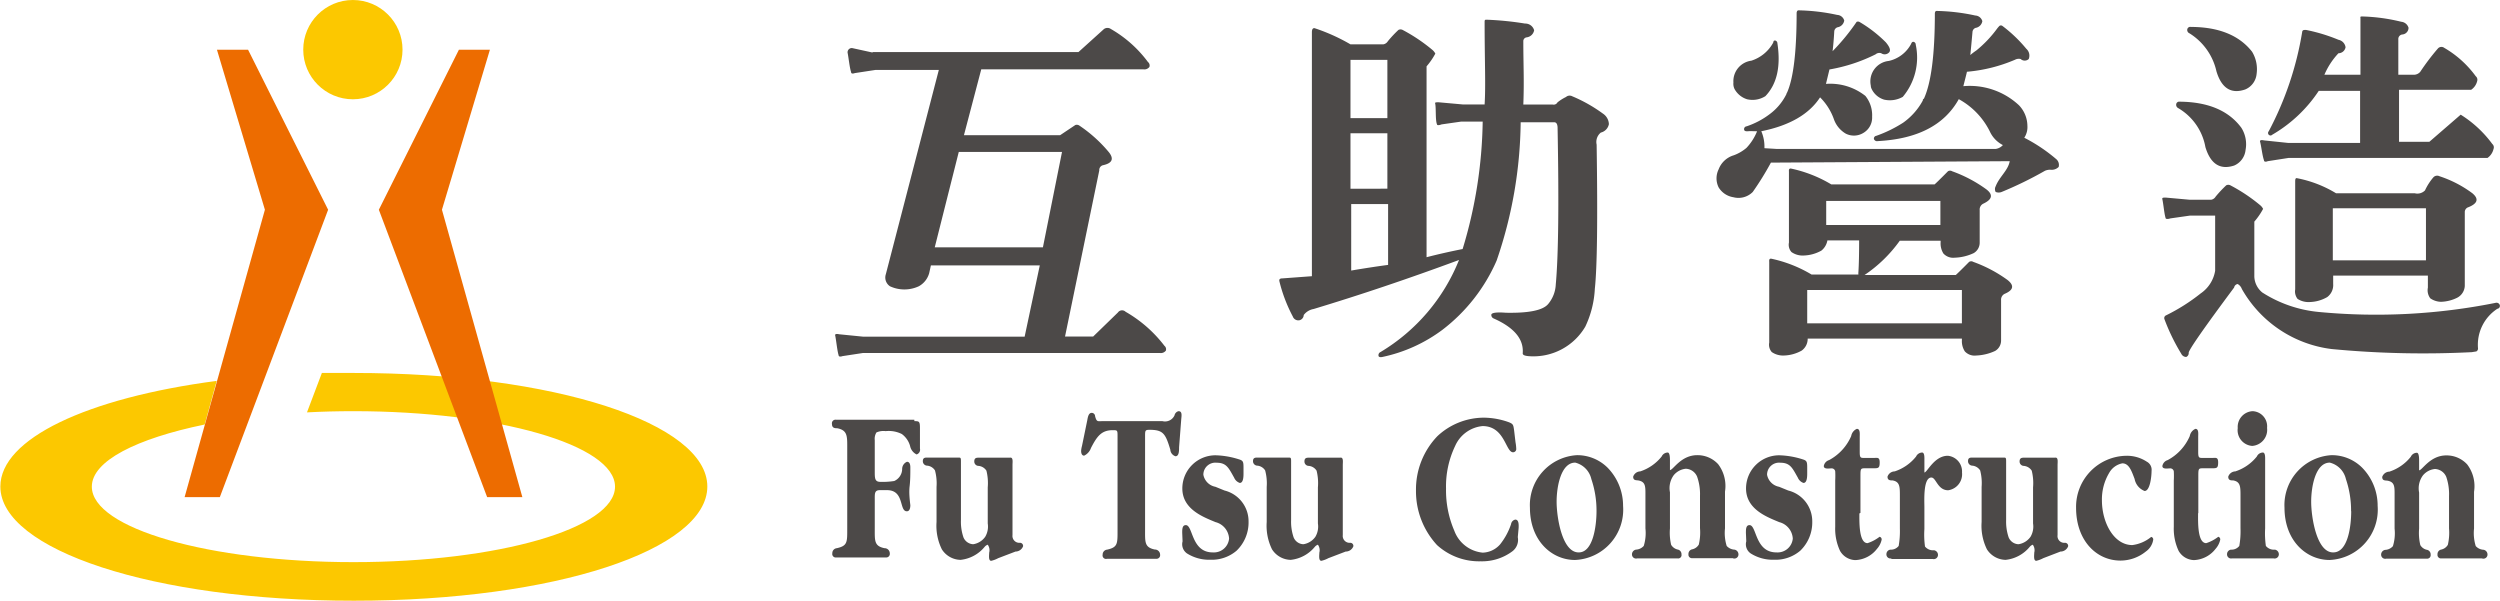
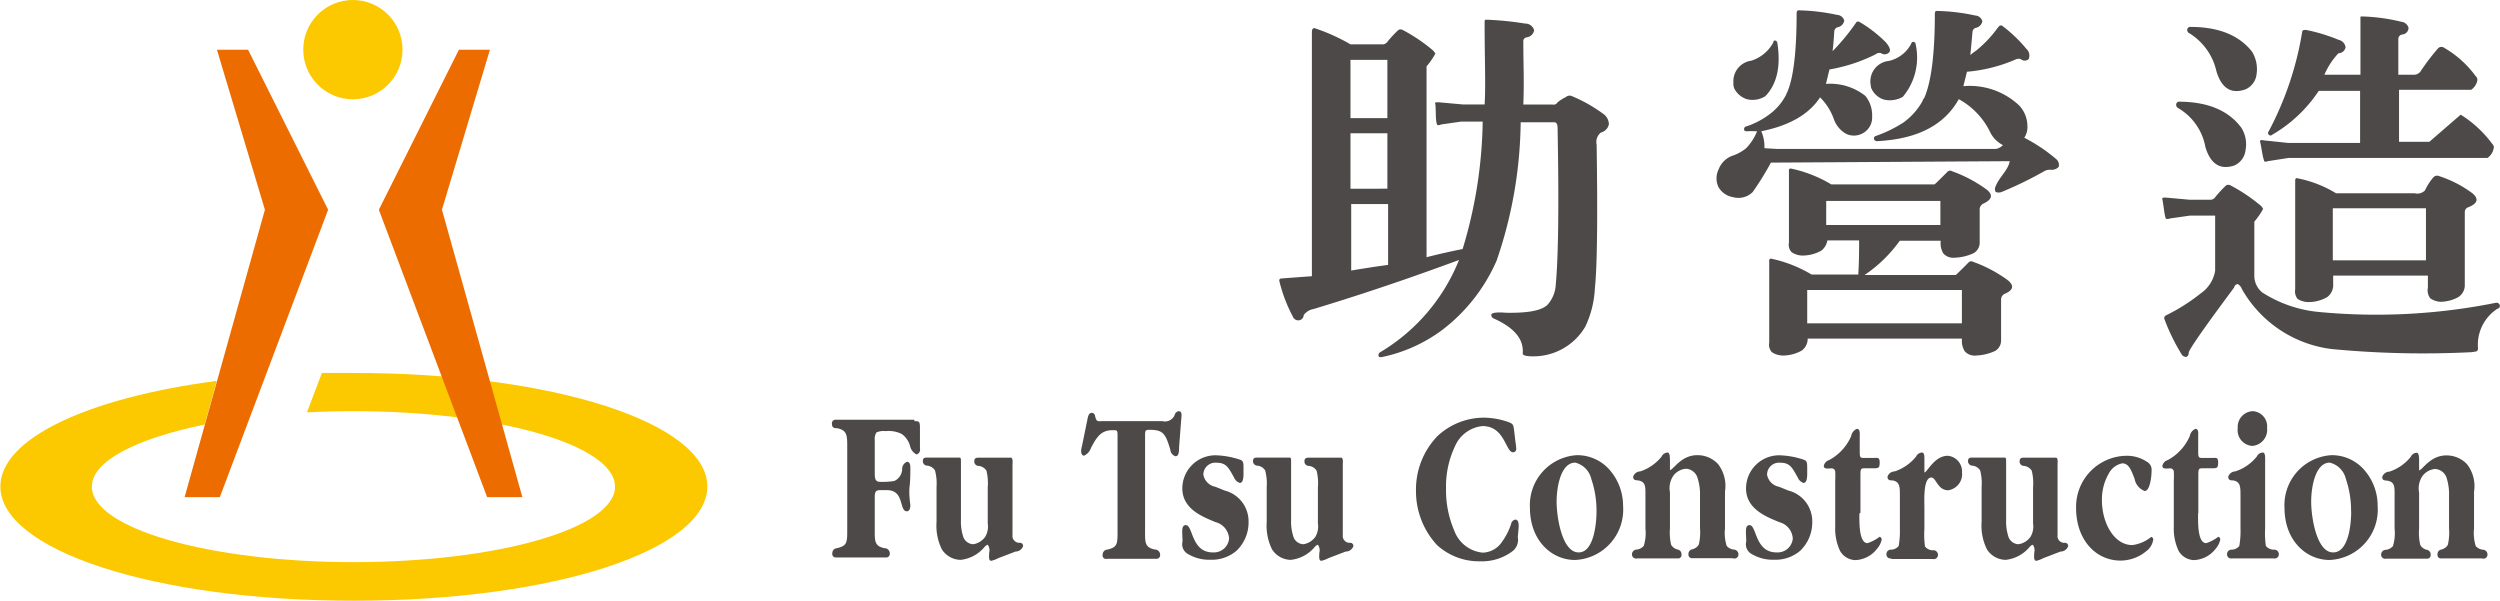
<svg xmlns="http://www.w3.org/2000/svg" id="圖層_1" data-name="圖層 1" viewBox="0 0 208 50.03">
  <title>futsulogo</title>
  <path d="M-399.28-1461.94c0.36,0,.46,0,0.46.53v1.75a0.41,0.41,0,0,1-.28.49,1,1,0,0,1-.54-0.7,1.85,1.85,0,0,0-.69-1,2.43,2.43,0,0,0-1.34-.24,1.44,1.44,0,0,0-.77.11,1,1,0,0,0-.14.64v2.61c0,0.55,0,.86.46,0.86a6.22,6.22,0,0,0,1.16-.07,1.11,1.11,0,0,0,.66-1,0.65,0.65,0,0,1,.4-0.6c0.22,0,.28.22,0.28,0.47,0,0.51,0,1.06-.06,1.57s0,1.06.06,1.57c0,0.24-.06.51-0.29,0.51-0.66,0-.18-1.76-1.65-1.76l-0.59,0c-0.46,0-.43.29-0.43,0.79v2.34c0,1.08-.06,1.52.81,1.7a0.43,0.43,0,0,1,.44.42,0.3,0.3,0,0,1-.33.35h-4.12a0.29,0.29,0,0,1-.33-0.35,0.41,0.41,0,0,1,.37-0.42c0.91-.2.87-0.51,0.87-1.7v-6.51c0-1.1.05-1.59-.83-1.77-0.18,0-.44,0-0.44-0.35a0.3,0.3,0,0,1,.33-0.36h6.52Z" transform="translate(475.36 1496.98)" fill="#4c4948" />
  <path d="M-391.3-1458.91c0.25,0,.18.37,0.18,0.62v5.83a0.57,0.57,0,0,0,.62.64,0.26,0.26,0,0,1,.26.29,0.68,0.68,0,0,1-.63.44l-1.44.55a2.32,2.32,0,0,1-.58.22c-0.25,0-.17-0.48-0.17-0.68a0.79,0.79,0,0,0-.12-0.66,0.56,0.56,0,0,0-.26.18,3,3,0,0,1-2,1.08,1.88,1.88,0,0,1-1.56-.88,4.43,4.43,0,0,1-.44-2.27v-2.92a4.14,4.14,0,0,0-.13-1.37,0.86,0.86,0,0,0-.69-0.4,0.37,0.37,0,0,1-.32-0.38c0-.31.23-0.29,0.41-0.29h2.54c0.18,0,.22,0,0.22.29v4.92a4,4,0,0,0,.21,1.43,0.92,0.92,0,0,0,.81.57,1.5,1.5,0,0,0,1-.62,1.67,1.67,0,0,0,.21-1.11v-3a4.25,4.25,0,0,0-.11-1.39,0.87,0.87,0,0,0-.69-0.4,0.36,0.36,0,0,1-.32-0.37c0-.33.23-0.31,0.41-0.31h2.57Z" transform="translate(475.36 1496.98)" fill="#4c4948" />
  <path d="M-383.29-1450.48a0.29,0.29,0,0,1-.33-0.35,0.41,0.41,0,0,1,.37-0.42c0.91-.2.87-0.51,0.87-1.7v-7.71c0-.51,0-0.53-0.39-0.53-0.94,0-1.31.49-1.82,1.48a1.1,1.1,0,0,1-.57.64c-0.18,0-.25-0.18-0.25-0.4a2,2,0,0,1,.07-0.4l0.44-2.14c0.05-.28.11-0.62,0.37-0.62a0.28,0.28,0,0,1,.28.27c0.13,0.51.22,0.42,0.61,0.42h5a0.87,0.87,0,0,0,1-.48,0.45,0.45,0,0,1,.33-0.35c0.32,0,.26.35,0.23,0.66l-0.18,2.34c0,0.29,0,.75-0.3.75a0.61,0.61,0,0,1-.43-0.55c-0.4-1.32-.58-1.65-1.73-1.65-0.36,0-.37.06-0.37,0.53v7.73c0,1.08-.06,1.52.81,1.7a0.43,0.43,0,0,1,.44.42,0.3,0.3,0,0,1-.33.35h-4.12Z" transform="translate(475.36 1496.98)" fill="#4c4948" />
  <path d="M-377-1452.65c0-.29,0-0.64.3-0.64,0.61,0,.44,2.27,2.24,2.27a1.27,1.27,0,0,0,1.36-1.15,1.5,1.5,0,0,0-1.13-1.37c-1-.42-2.76-1.06-2.76-2.8a2.76,2.76,0,0,1,2.78-2.76,7,7,0,0,1,1.91.33c0.37,0.11.4,0.2,0.4,0.71v0.44c0,0.26,0,.82-0.31.82a0.78,0.78,0,0,1-.47-0.44c-0.44-.77-0.62-1.24-1.44-1.24a1,1,0,0,0-1.12,1,1.25,1.25,0,0,0,1,1l0.76,0.31a2.64,2.64,0,0,1,2,2.58,3.26,3.26,0,0,1-1,2.43,3.17,3.17,0,0,1-2.18.75,3.43,3.43,0,0,1-1.95-.53,0.93,0.93,0,0,1-.36-1Z" transform="translate(475.36 1496.98)" fill="#4c4948" />
  <path d="M-363.82-1458.91c0.25,0,.18.37,0.18,0.62v5.83a0.57,0.57,0,0,0,.62.64,0.26,0.26,0,0,1,.26.29,0.68,0.68,0,0,1-.64.44l-1.44.55a2.33,2.33,0,0,1-.58.22c-0.25,0-.17-0.48-0.17-0.68a0.79,0.79,0,0,0-.12-0.66,0.58,0.58,0,0,0-.26.18,3,3,0,0,1-2,1.08,1.88,1.88,0,0,1-1.56-.88,4.44,4.44,0,0,1-.44-2.27v-2.92a4.12,4.12,0,0,0-.13-1.37,0.86,0.86,0,0,0-.69-0.4,0.37,0.37,0,0,1-.32-0.38c0-.31.24-0.29,0.41-0.29h2.54c0.18,0,.22,0,0.22.29v4.92a4,4,0,0,0,.21,1.43,0.91,0.91,0,0,0,.81.57,1.5,1.5,0,0,0,1-.62,1.68,1.68,0,0,0,.21-1.11v-3a4.25,4.25,0,0,0-.11-1.39,0.86,0.86,0,0,0-.69-0.4,0.36,0.36,0,0,1-.32-0.37c0-.33.23-0.31,0.41-0.31h2.57Z" transform="translate(475.36 1496.98)" fill="#4c4948" />
  <path d="M-349.08-1452.29a1.19,1.19,0,0,1-.44,1.17,4.21,4.21,0,0,1-2.65.84,5.19,5.19,0,0,1-3.63-1.35,6.59,6.59,0,0,1-1.75-4.53,6.4,6.4,0,0,1,1.78-4.53,5.67,5.67,0,0,1,3.88-1.54,6.28,6.28,0,0,1,2.07.38c0.37,0.15.37,0.22,0.44,0.73l0.11,0.93a3.5,3.5,0,0,1,.06.53,0.27,0.27,0,0,1-.26.31c-0.63,0-.68-2.18-2.54-2.18a2.78,2.78,0,0,0-2.28,1.65,7.78,7.78,0,0,0-.76,3.55,8.48,8.48,0,0,0,.69,3.51A2.8,2.8,0,0,0-352-1451a2,2,0,0,0,1.45-.69,5.51,5.51,0,0,0,.91-1.68,0.45,0.45,0,0,1,.35-0.38c0.3,0,.29.42,0.28,0.69Z" transform="translate(475.36 1496.98)" fill="#4c4948" />
  <path d="M-348.07-1454.74a4.16,4.16,0,0,1,3.91-4.37,3.58,3.58,0,0,1,2.57,1.06,4.53,4.53,0,0,1,1.27,3.16,4.19,4.19,0,0,1-4,4.5C-346.26-1450.39-348.07-1452-348.07-1454.74Zm5.54,0.29a8.16,8.16,0,0,0-.43-2.67,1.83,1.83,0,0,0-1.34-1.37c-1.19,0-1.55,2-1.55,3.25s0.44,4.22,1.83,4.22C-342.81-1451-342.53-1453.24-342.53-1454.45Z" transform="translate(475.36 1496.98)" fill="#4c4948" />
  <path d="M-331.15-1450.52a0.34,0.34,0,0,0,.43-0.33,0.4,0.4,0,0,0-.33-0.4,0.93,0.93,0,0,1-.65-0.31,3.6,3.6,0,0,1-.14-1.46v-3.06a3,3,0,0,0-.57-2.28,2.33,2.33,0,0,0-1.74-.75c-1.36,0-2,1.24-2.27,1.24v-0.8c0-.18,0-0.66-0.19-0.66a0.57,0.57,0,0,0-.5.33,3.79,3.79,0,0,1-1.78,1.24,0.64,0.64,0,0,0-.59.44c0,0.31.22,0.29,0.41,0.31,0.65,0.11.61,0.53,0.61,1.3v2.69a3.63,3.63,0,0,1-.14,1.46,0.93,0.93,0,0,1-.65.31,0.4,0.4,0,0,0-.33.4,0.34,0.34,0,0,0,.43.33h3.37a0.28,0.28,0,0,0,.32-0.33,0.39,0.39,0,0,0-.28-0.4,0.86,0.86,0,0,1-.58-0.4,4.43,4.43,0,0,1-.1-1.37v-3a1.82,1.82,0,0,1,.32-1.43,1.49,1.49,0,0,1,1-.53,1.06,1.06,0,0,1,.94.66,4.35,4.35,0,0,1,.24,1.59v2.69a4.39,4.39,0,0,1-.1,1.37,0.85,0.85,0,0,1-.58.4,0.39,0.39,0,0,0-.28.4,0.29,0.29,0,0,0,.32.33h3.37Z" transform="translate(475.36 1496.98)" fill="#4c4948" />
  <path d="M-330.1-1452.65c0-.29,0-0.64.3-0.64,0.61,0,.44,2.27,2.24,2.27a1.27,1.27,0,0,0,1.36-1.15,1.5,1.5,0,0,0-1.13-1.37c-1-.42-2.76-1.06-2.76-2.8a2.76,2.76,0,0,1,2.78-2.76,7,7,0,0,1,1.91.33c0.37,0.11.4,0.2,0.4,0.71v0.44c0,0.26,0,.82-0.31.82a0.78,0.78,0,0,1-.47-0.44c-0.44-.77-0.62-1.24-1.44-1.24a1,1,0,0,0-1.12,1,1.25,1.25,0,0,0,1,1l0.76,0.31a2.64,2.64,0,0,1,2,2.58,3.27,3.27,0,0,1-1,2.43,3.17,3.17,0,0,1-2.18.75,3.43,3.43,0,0,1-1.95-.53,0.92,0.92,0,0,1-.36-1Z" transform="translate(475.36 1496.98)" fill="#4c4948" />
  <path d="M-320.66-1454.26c0,0.68-.05,2.47.68,2.47a3.34,3.34,0,0,0,1-.53,0.22,0.22,0,0,1,.17.26,1.69,1.69,0,0,1-.39.75,2.39,2.39,0,0,1-1.8.93,1.51,1.51,0,0,1-1.27-.77,4.33,4.33,0,0,1-.4-2V-1457a7.29,7.29,0,0,0,0-.77,0.3,0.3,0,0,0-.33-0.24c-0.18,0-.62.09-0.62-0.2a0.63,0.63,0,0,1,.44-0.49,4.12,4.12,0,0,0,1.84-2,0.8,0.8,0,0,1,.47-0.6c0.29,0,.24.42,0.24,0.67v1.26c0,0.51.08,0.49,0.44,0.49h0.72c0.29,0,.5-0.09.5,0.37s-0.1.49-.47,0.49h-0.68c-0.45,0-.45,0-0.45.71v3Z" transform="translate(475.36 1496.98)" fill="#4c4948" />
  <path d="M-318-1450.52a0.34,0.34,0,0,1-.41-0.35,0.38,0.38,0,0,1,.33-0.38,0.81,0.81,0,0,0,.69-0.31,7.18,7.18,0,0,0,.1-1.46v-2.69c0-.77,0-1.19-0.61-1.3-0.19,0-.42,0-0.42-0.31a0.64,0.64,0,0,1,.6-0.44,3.8,3.8,0,0,0,1.78-1.24,0.57,0.57,0,0,1,.5-0.33c0.22,0,.19.47,0.19,0.66v1c0.23,0,.82-1.39,1.95-1.39a1.31,1.31,0,0,1,1.18,1.39,1.35,1.35,0,0,1-1.15,1.48c-0.89,0-1-1.06-1.4-1.06-0.69,0-.58,1.9-0.58,2.47v1.81a7.23,7.23,0,0,0,.05,1.46,0.85,0.85,0,0,0,.75.31,0.39,0.39,0,0,1,.33.38,0.35,0.35,0,0,1-.43.35H-318Z" transform="translate(475.36 1496.98)" fill="#4c4948" />
  <path d="M-304.35-1458.91c0.25,0,.18.37,0.18,0.62v5.83a0.56,0.56,0,0,0,.62.64,0.26,0.26,0,0,1,.26.29,0.68,0.68,0,0,1-.64.44l-1.43.55a2.37,2.37,0,0,1-.58.22c-0.25,0-.17-0.48-0.17-0.68a0.8,0.8,0,0,0-.12-0.66,0.57,0.57,0,0,0-.26.18,3,3,0,0,1-2,1.08,1.88,1.88,0,0,1-1.56-.88,4.43,4.43,0,0,1-.44-2.27v-2.92a4.18,4.18,0,0,0-.12-1.37,0.87,0.87,0,0,0-.69-0.4,0.37,0.37,0,0,1-.32-0.38c0-.31.23-0.29,0.41-0.29h2.54c0.18,0,.22,0,0.22.29v4.92a4.06,4.06,0,0,0,.21,1.43,0.92,0.92,0,0,0,.82.57,1.5,1.5,0,0,0,1-.62,1.67,1.67,0,0,0,.21-1.11v-3a4.24,4.24,0,0,0-.11-1.39,0.87,0.87,0,0,0-.69-0.4,0.36,0.36,0,0,1-.32-0.37c0-.33.24-0.31,0.41-0.31h2.57Z" transform="translate(475.36 1496.98)" fill="#4c4948" />
  <path d="M-298.78-1458.43a1.6,1.6,0,0,0-1.1.8,4.3,4.3,0,0,0-.6,2.27c0,1.87,1,3.73,2.53,3.73a3.08,3.08,0,0,0,1.57-.68,0.22,0.22,0,0,1,.17.22,1.47,1.47,0,0,1-.62,1,3.36,3.36,0,0,1-2.11.75c-2,0-3.69-1.67-3.69-4.39a4.25,4.25,0,0,1,4.2-4.33,3,3,0,0,1,1.68.49,0.76,0.76,0,0,1,.4.77c0,0.44-.12,1.67-0.58,1.67a1.34,1.34,0,0,1-.83-1C-298-1457.75-298.21-1458.43-298.78-1458.43Z" transform="translate(475.36 1496.98)" fill="#4c4948" />
  <path d="M-292.48-1454.26c0,0.68-.06,2.47.68,2.47a3.34,3.34,0,0,0,1-.53,0.22,0.22,0,0,1,.16.26,1.69,1.69,0,0,1-.39.75,2.39,2.39,0,0,1-1.8.93,1.52,1.52,0,0,1-1.27-.77,4.35,4.35,0,0,1-.4-2V-1457a6.92,6.92,0,0,0,0-.77,0.3,0.3,0,0,0-.33-0.24c-0.18,0-.62.09-0.62-0.2a0.63,0.63,0,0,1,.44-0.49,4.1,4.1,0,0,0,1.84-2,0.8,0.8,0,0,1,.47-0.6c0.29,0,.23.42,0.23,0.67v1.26c0,0.51.08,0.49,0.44,0.49h0.72c0.29,0,.5-0.09.5,0.37s-0.1.49-.47,0.49H-292c-0.46,0-.46,0-0.46.71v3Z" transform="translate(475.36 1496.98)" fill="#4c4948" />
  <path d="M-289.66-1450.52a0.34,0.34,0,0,1-.41-0.35,0.38,0.38,0,0,1,.33-0.38,0.81,0.81,0,0,0,.69-0.31,7.09,7.09,0,0,0,.1-1.46v-2.69c0-.77,0-1.19-0.61-1.3-0.19,0-.41,0-0.41-0.31a0.64,0.64,0,0,1,.59-0.44,3.8,3.8,0,0,0,1.79-1.24,0.56,0.56,0,0,1,.5-0.33c0.22,0,.19.47,0.19,0.66v5.65a7.33,7.33,0,0,0,.06,1.46,0.85,0.85,0,0,0,.75.31,0.39,0.39,0,0,1,.33.38,0.35,0.35,0,0,1-.43.35h-3.45Zm0.48-10.84a1.31,1.31,0,0,1,1.23-1.41,1.26,1.26,0,0,1,1.21,1.39,1.34,1.34,0,0,1-1.24,1.5A1.31,1.31,0,0,1-289.18-1461.36Z" transform="translate(475.36 1496.98)" fill="#4c4948" />
  <path d="M-285.29-1454.74a4.16,4.16,0,0,1,3.91-4.37,3.57,3.57,0,0,1,2.57,1.06,4.51,4.51,0,0,1,1.27,3.16,4.19,4.19,0,0,1-4,4.5C-283.48-1450.39-285.29-1452-285.29-1454.74Zm5.54,0.29a8.13,8.13,0,0,0-.43-2.67,1.83,1.83,0,0,0-1.34-1.37c-1.19,0-1.55,2-1.55,3.25s0.44,4.22,1.82,4.22C-280-1451-279.74-1453.24-279.74-1454.45Z" transform="translate(475.36 1496.98)" fill="#4c4948" />
  <path d="M-268.83-1450.51a0.34,0.34,0,0,0,.43-0.33,0.4,0.4,0,0,0-.33-0.4,0.92,0.92,0,0,1-.65-0.31,3.64,3.64,0,0,1-.14-1.46v-3.05a3,3,0,0,0-.57-2.28,2.32,2.32,0,0,0-1.74-.75c-1.35,0-2,1.24-2.26,1.24v-0.8c0-.18,0-0.66-0.19-0.66a0.56,0.56,0,0,0-.5.33,3.78,3.78,0,0,1-1.78,1.24,0.65,0.65,0,0,0-.6.44c0,0.31.22,0.29,0.42,0.31,0.65,0.11.61,0.53,0.61,1.3v2.69a3.61,3.61,0,0,1-.14,1.46,0.91,0.91,0,0,1-.65.31,0.4,0.4,0,0,0-.33.4,0.34,0.34,0,0,0,.43.33h3.37a0.29,0.29,0,0,0,.32-0.33,0.39,0.39,0,0,0-.28-0.4,0.83,0.83,0,0,1-.58-0.4,4.39,4.39,0,0,1-.1-1.37v-3a1.81,1.81,0,0,1,.32-1.43,1.49,1.49,0,0,1,1-.53,1.07,1.07,0,0,1,.94.66,4.41,4.41,0,0,1,.23,1.59v2.69a4.43,4.43,0,0,1-.1,1.37,0.84,0.84,0,0,1-.58.4,0.39,0.39,0,0,0-.28.4,0.29,0.29,0,0,0,.32.33h3.37Z" transform="translate(475.36 1496.98)" fill="#4c4948" />
  <path d="M-342-1487.53a12.46,12.46,0,0,0-2.55-1.44,0.46,0.46,0,0,0-.52.06,3.69,3.69,0,0,0-.71.45,0.35,0.35,0,0,1-.38.18h-2.46c0.08-2,0-3.28,0-5.3a0.32,0.32,0,0,1,.26-0.29,0.72,0.72,0,0,0,.64-0.59,0.76,0.76,0,0,0-.76-0.56,25.58,25.58,0,0,0-3.19-.32c-0.12,0-.17,0-0.17.17,0,3.35.1,5.2,0,6.88h-1.82l-2-.18c-0.24,0-.33,0-0.29.12,0.08,0.37,0,1.39.15,1.72,0,0.08.15,0.09,0.38,0l1.61-.23H-352a38.07,38.07,0,0,1-1.67,10.6q-1.52.3-3,.68v-15.88a5.78,5.78,0,0,0,.73-1.06,1,1,0,0,0-.26-0.32,14.11,14.11,0,0,0-2.46-1.65,0.38,0.38,0,0,0-.35,0,9.71,9.71,0,0,0-.88.94,0.56,0.56,0,0,1-.38.26H-363a15.66,15.66,0,0,0-3-1.35c-0.14,0-.21.1-0.21,0.35V-1474l-2.43.18c-0.23,0-.32.07-0.27,0.26a12.6,12.6,0,0,0,1.11,2.91,0.49,0.49,0,0,0,.53.32,0.46,0.46,0,0,0,.38-0.44,1.3,1.3,0,0,1,.82-0.5q5.83-1.76,12.1-4.08a15.74,15.74,0,0,1-6.53,7.66,0.28,0.28,0,0,0-.17.29c0,0.12.13,0.16,0.32,0.12a12.72,12.72,0,0,0,5-2.26,14.55,14.55,0,0,0,4.51-5.76,36.36,36.36,0,0,0,2-11.51l2.78,0c0.17,0,.27.12,0.29,0.41q0.18,9.54-.15,13.09a2.72,2.72,0,0,1-.62,1.61q-0.64.8-3.54,0.74c-0.76-.06-1.16,0-1.2.15a0.31,0.31,0,0,0,.18.32q2.58,1.14,2.43,2.91c0,0.14.18,0.22,0.61,0.24a5,5,0,0,0,4.6-2.47,8.28,8.28,0,0,0,.79-3.14q0.29-2.67.15-12a1,1,0,0,1,.35-1,0.9,0.9,0,0,0,.67-0.7A1.1,1.1,0,0,0-342-1487.53Zm-17.87,12.59c-0.9.12-1.81,0.26-2.72,0.41l-0.35.06V-1480h3.07v5.05Zm0-6.34H-363v-4.61h3.07v4.61Zm0-5.87H-363V-1492h3.07v4.87Z" transform="translate(475.36 1496.98)" fill="#4c4948" />
  <path d="M-308.34-1473.69a11.4,11.4,0,0,0-2.84-1.5,0.33,0.33,0,0,0-.35,0c-0.7.71-1.08,1.07-1.11,1.09h-7.59a11.43,11.43,0,0,0,2.93-2.85h3.4v0.12a1.59,1.59,0,0,0,.23.94,1.1,1.1,0,0,0,.94.35,4,4,0,0,0,1.58-.38,1,1,0,0,0,.5-0.88v-2.7a0.54,0.54,0,0,1,.29-0.53q1.14-.53.26-1.2a11.34,11.34,0,0,0-2.84-1.5,0.33,0.33,0,0,0-.35,0c-0.7.71-1.08,1.07-1.11,1.09H-323a10.92,10.92,0,0,0-3.37-1.32c-0.12,0-.17.07-0.15,0.26v5.9a0.91,0.91,0,0,0,.21.79,1.61,1.61,0,0,0,1,.29,3.21,3.21,0,0,0,1.49-.41,1.39,1.39,0,0,0,.5-0.85h2.64q0,1.7-.06,2.64a0.89,0.89,0,0,0,0,.2h-3.9a10.9,10.9,0,0,0-3.37-1.32c-0.12,0-.17.07-0.15,0.26v6.72a0.93,0.93,0,0,0,.21.79,1.65,1.65,0,0,0,1,.29,3.21,3.21,0,0,0,1.49-.41,1.21,1.21,0,0,0,.5-1h12.83v0.12a1.58,1.58,0,0,0,.24.94,1.1,1.1,0,0,0,.94.35,4.1,4.1,0,0,0,1.58-.38,1,1,0,0,0,.5-0.88V-1472a0.54,0.54,0,0,1,.29-0.53Q-307.46-1473-308.34-1473.69Zm-15.08-4.57v-2h9.5v2h-9.5Zm11.25,8.18H-325v-2.77h12.87v2.77Z" transform="translate(475.36 1496.98)" fill="#4c4948" />
  <path d="M-319.71-1489.86a0.66,0.66,0,0,0,.06.26,1.69,1.69,0,0,0,1.05.91,2.18,2.18,0,0,0,1.55-.23,5.08,5.08,0,0,0,1.08-4.34,0.24,0.24,0,0,0-.18-0.24c-0.08,0-.14,0-0.21.18a2.79,2.79,0,0,1-1.85,1.41A1.71,1.71,0,0,0-319.71-1489.86Z" transform="translate(475.36 1496.98)" fill="#4c4948" fill-rule="evenodd" />
  <path d="M-304.27-1483.73a13.58,13.58,0,0,0-2.67-1.79,1.61,1.61,0,0,0,.26-1,2.51,2.51,0,0,0-.7-1.7,6,6,0,0,0-4.63-1.59c0.18-.7.28-1.1,0.3-1.2a12.92,12.92,0,0,0,4-1,0.67,0.67,0,0,1,.47-0.06,0.49,0.49,0,0,0,.67,0,0.76,0.76,0,0,0-.2-0.85,11.65,11.65,0,0,0-2-1.91,0.21,0.21,0,0,0-.23,0,2.07,2.07,0,0,0-.2.23,9.83,9.83,0,0,1-1.73,1.82,4.88,4.88,0,0,0-.5.38c0.06-.59.12-1.22,0.18-1.91a0.39,0.39,0,0,1,.26-0.35,0.67,0.67,0,0,0,.56-0.56,0.64,0.64,0,0,0-.59-0.47,16.37,16.37,0,0,0-3.22-.38c-0.08,0-.13.07-0.14,0.2q0,5.11-.91,7.1a0.14,0.14,0,0,0-.09.15,5.43,5.43,0,0,1-1.64,1.85,10.78,10.78,0,0,1-2.23,1.09,0.23,0.23,0,0,0-.2.26,0.27,0.27,0,0,0,.32.18q4.95-.26,6.74-3.49a6.21,6.21,0,0,1,2.58,2.68,2.39,2.39,0,0,0,1.09,1.14,1,1,0,0,1-.59.32h-18.25l-1-.06a3.24,3.24,0,0,0-.26-1.41q3.52-.71,4.89-2.82a4.83,4.83,0,0,1,1.14,1.79,2.26,2.26,0,0,0,1,1.23,1.5,1.5,0,0,0,1.46-.06,1.47,1.47,0,0,0,.73-1.35,2.55,2.55,0,0,0-.56-1.73,4.71,4.71,0,0,0-3.28-1l0.29-1.2a13.74,13.74,0,0,0,3.84-1.26,0.48,0.48,0,0,1,.47-0.09,0.5,0.5,0,0,0,.67-0.09c0.14-.19,0-0.47-0.29-0.82a10.83,10.83,0,0,0-2.2-1.7,0.27,0.27,0,0,0-.23,0,17.73,17.73,0,0,1-2,2.44q0.09-.73.14-1.64a0.39,0.39,0,0,1,.27-0.35,0.67,0.67,0,0,0,.56-0.56,0.64,0.64,0,0,0-.59-0.47,16.4,16.4,0,0,0-3.22-.38c-0.08,0-.13.07-0.15,0.2q0,4.84-.79,6.63a0.32,0.32,0,0,0-.06.14,4.6,4.6,0,0,1-1.41,1.68,6.65,6.65,0,0,1-1.9,1,0.23,0.23,0,0,0-.21.26c0,0.12.13,0.17,0.32,0.15s0.49,0,.76,0a4.38,4.38,0,0,1-.88,1.38,3.49,3.49,0,0,1-1.06.62,1.93,1.93,0,0,0-1.26,1.17,1.69,1.69,0,0,0,0,1.5,1.75,1.75,0,0,0,1.23.82,1.67,1.67,0,0,0,1.61-.44,24.53,24.53,0,0,0,1.51-2.44l19.87-.12c-0.14.78-.86,1.29-1.17,2.09a0.49,0.49,0,0,0,0,.47,0.66,0.66,0,0,0,.5,0,31.27,31.27,0,0,0,3.6-1.76,1.09,1.09,0,0,1,.44-0.09,0.82,0.82,0,0,0,.7-0.23A0.63,0.63,0,0,0-304.27-1483.73Z" transform="translate(475.36 1496.98)" fill="#4c4948" fill-rule="evenodd" />
  <path d="M-330-1488.72a2,2,0,0,0,1.52-.26q1.44-1.5,1-4.4a0.24,0.24,0,0,0-.18-0.23c-0.08,0-.14,0-0.17.18a3.17,3.17,0,0,1-1.82,1.5,1.72,1.72,0,0,0-1.49,1.82,1,1,0,0,0,.09.53A1.8,1.8,0,0,0-330-1488.72Z" transform="translate(475.36 1496.98)" fill="#4c4948" />
  <path d="M-267.39-1471.63a0.29,0.29,0,0,0-.35-0.15,50.47,50.47,0,0,1-14.65.76,10.54,10.54,0,0,1-4.74-1.62,1.78,1.78,0,0,1-.67-1.32v-4.58a5.87,5.87,0,0,0,.73-1.06,0.94,0.94,0,0,0-.26-0.32,14,14,0,0,0-2.46-1.64,0.37,0.37,0,0,0-.35,0,10.13,10.13,0,0,0-.88.94,0.54,0.54,0,0,1-.38.26h-1.76l-2-.18c-0.24,0-.33,0-0.29.15,0.08,0.35.16,1.21,0.26,1.52,0,0.12.16,0.14,0.41,0.06l1.61-.23h2.11v4.59a2.84,2.84,0,0,1-1.2,1.88,15.7,15.7,0,0,1-2.87,1.82,0.25,0.25,0,0,0-.15.32,16.72,16.72,0,0,0,1.4,2.88,0.47,0.47,0,0,0,.41.27,0.35,0.35,0,0,0,.21-0.35q0-.35,3.78-5.43a0.36,0.36,0,0,1,.29-0.29,0.75,0.75,0,0,1,.35.41,10,10,0,0,0,7.47,5,80.09,80.09,0,0,0,11.66.26l0.38-.06a0.27,0.27,0,0,0,.14-0.26,3.57,3.57,0,0,1,1.61-3.29A0.24,0.24,0,0,0-267.39-1471.63Z" transform="translate(475.36 1496.98)" fill="#4c4948" fill-rule="evenodd" />
  <path d="M-287-1483.66c0,0.14.13,0.17,0.32,0.09l1.73-.27h16.55a1.24,1.24,0,0,0,.5-0.74A0.37,0.37,0,0,0-268-1485a9.53,9.53,0,0,0-2.63-2.44l-2.61,2.26h-2.52v-4.33h6a1.21,1.21,0,0,0,.5-0.72,0.38,0.38,0,0,0-.12-0.41A8.53,8.53,0,0,0-272-1493a0.39,0.39,0,0,0-.53.06A19.12,19.12,0,0,0-274-1491a0.71,0.71,0,0,1-.5.24h-1.32v-2.94a0.38,0.38,0,0,1,.32-0.41,0.56,0.56,0,0,0,.53-0.56,0.7,0.7,0,0,0-.61-0.5,15.2,15.2,0,0,0-3.22-.44c-0.14,0-.2,0-0.17.12v4.73h-3a6.07,6.07,0,0,1,1.17-1.79,0.6,0.6,0,0,0,.59-0.5,0.74,0.74,0,0,0-.59-0.62,14.26,14.26,0,0,0-2.7-.82c-0.19,0-.3,0-0.32.18a26.87,26.87,0,0,1-2.78,8.25,0.21,0.21,0,0,0,0,.29,0.2,0.2,0,0,0,.29,0,11.65,11.65,0,0,0,3.87-3.65H-279v4.33h-6l-2-.21c-0.26-.06-0.36,0-0.32.12C-287.23-1484.88-287.13-1484-287-1483.66Z" transform="translate(475.36 1496.98)" fill="#4c4948" fill-rule="evenodd" />
  <path d="M-294.16-1488a4.71,4.71,0,0,1,2.29,3.26q0.64,2.11,2.4,1.53a1.58,1.58,0,0,0,.94-1.29,2.56,2.56,0,0,0-.35-1.85q-1.58-2.14-5.13-2.17a0.25,0.25,0,0,0-.29.21A0.31,0.31,0,0,0-294.16-1488Z" transform="translate(475.36 1496.98)" fill="#4c4948" fill-rule="evenodd" />
  <path d="M-293.2-1494.21a5,5,0,0,1,2.25,3.17q0.64,2.11,2.4,1.5a1.56,1.56,0,0,0,.94-1.29,2.8,2.8,0,0,0-.38-1.85q-1.61-2.05-5.09-2.06a0.25,0.25,0,0,0-.3.21A0.3,0.3,0,0,0-293.2-1494.21Z" transform="translate(475.36 1496.98)" fill="#4c4948" fill-rule="evenodd" />
  <path d="M-273.16-1472.16a1.61,1.61,0,0,0,.91.29,3.26,3.26,0,0,0,1.29-.32,1.17,1.17,0,0,0,.67-1v-6.14a0.42,0.42,0,0,1,.3-0.41q1.17-.47.32-1.17a9.6,9.6,0,0,0-2.73-1.41,0.43,0.43,0,0,0-.5.09,4.71,4.71,0,0,0-.7,1.09,0.88,0.88,0,0,1-.85.24H-281a9.8,9.8,0,0,0-3.28-1.26c-0.08,0-.12.07-0.12,0.26v9a1,1,0,0,0,.2.79,1.67,1.67,0,0,0,1,.26,3.07,3.07,0,0,0,1.46-.41,1.24,1.24,0,0,0,.5-1.09v-0.7h7.88v1A1.11,1.11,0,0,0-273.16-1472.16Zm-0.36-3.16h-7.75v-4.33h7.75v4.33Z" transform="translate(475.36 1496.98)" fill="#4c4948" />
-   <path d="M-402.77-1492.61l-1.69-.37a0.35,0.35,0,0,0-.38.39c0.08,0.37.17,1.27,0.29,1.6,0,0.14.12,0.16,0.32,0.09l1.7-.26h5.28l-4.41,17a0.87,0.87,0,0,0,.35,1,2.85,2.85,0,0,0,2.39,0,1.79,1.79,0,0,0,.87-1.1l0.14-.64h9.06l-1.26,5.93h-13.44l-2-.2c-0.25-.06-0.36,0-0.32.11,0.08,0.37.17,1.29,0.28,1.62,0,0.13.13,0.16,0.32,0.09l1.7-.26h24.72a0.52,0.52,0,0,0,.49-0.2,0.37,0.37,0,0,0-.12-0.4,10.84,10.84,0,0,0-3.23-2.83,0.42,0.42,0,0,0-.64.06l-2.06,2h-2.34l2.85-13.82a0.41,0.41,0,0,1,.29-0.43q1.24-.26.43-1.18a11.57,11.57,0,0,0-2.36-2.11,0.38,0.38,0,0,0-.35-0.06l-1.27.85h-8l1.44-5.48h13.5a0.52,0.52,0,0,0,.49-0.2,0.37,0.37,0,0,0-.12-0.41,10.09,10.09,0,0,0-3.09-2.75,0.49,0.49,0,0,0-.63.06l-2.06,1.86h-17.12Zm14.18,16.21h-9l2-7.94H-387Z" transform="translate(475.36 1496.98)" fill="#4c4948" />
  <path d="M-445.95-1465.95q-1.34,0-2.63,0l-1.24,3.28q1.89-.1,3.87-0.1c12,0,21.76,2.81,21.76,6.28s-9.75,6.28-21.76,6.28-21.77-2.81-21.77-6.28c0-2.14,3.72-4,9.39-5.17l1-3.63c-10.8,1.42-18,4.82-18,8.79,0,5.24,12.64,9.5,29.41,9.5s29.41-4.25,29.41-9.5S-429.19-1465.95-445.95-1465.95Z" transform="translate(475.36 1496.98)" fill="#fcc800" />
  <circle cx="29.36" cy="4.13" r="4.13" fill="#fcc800" />
  <polygon points="20.64 4.14 27.3 17.45 18.29 41.36 15.36 41.36 22.04 17.45 18.05 4.14 20.64 4.14" fill="#ed6c00" />
  <polygon points="38.18 4.14 31.52 17.45 40.53 41.36 43.46 41.36 36.77 17.45 40.76 4.14 38.18 4.14" fill="#ed6c00" />
</svg>